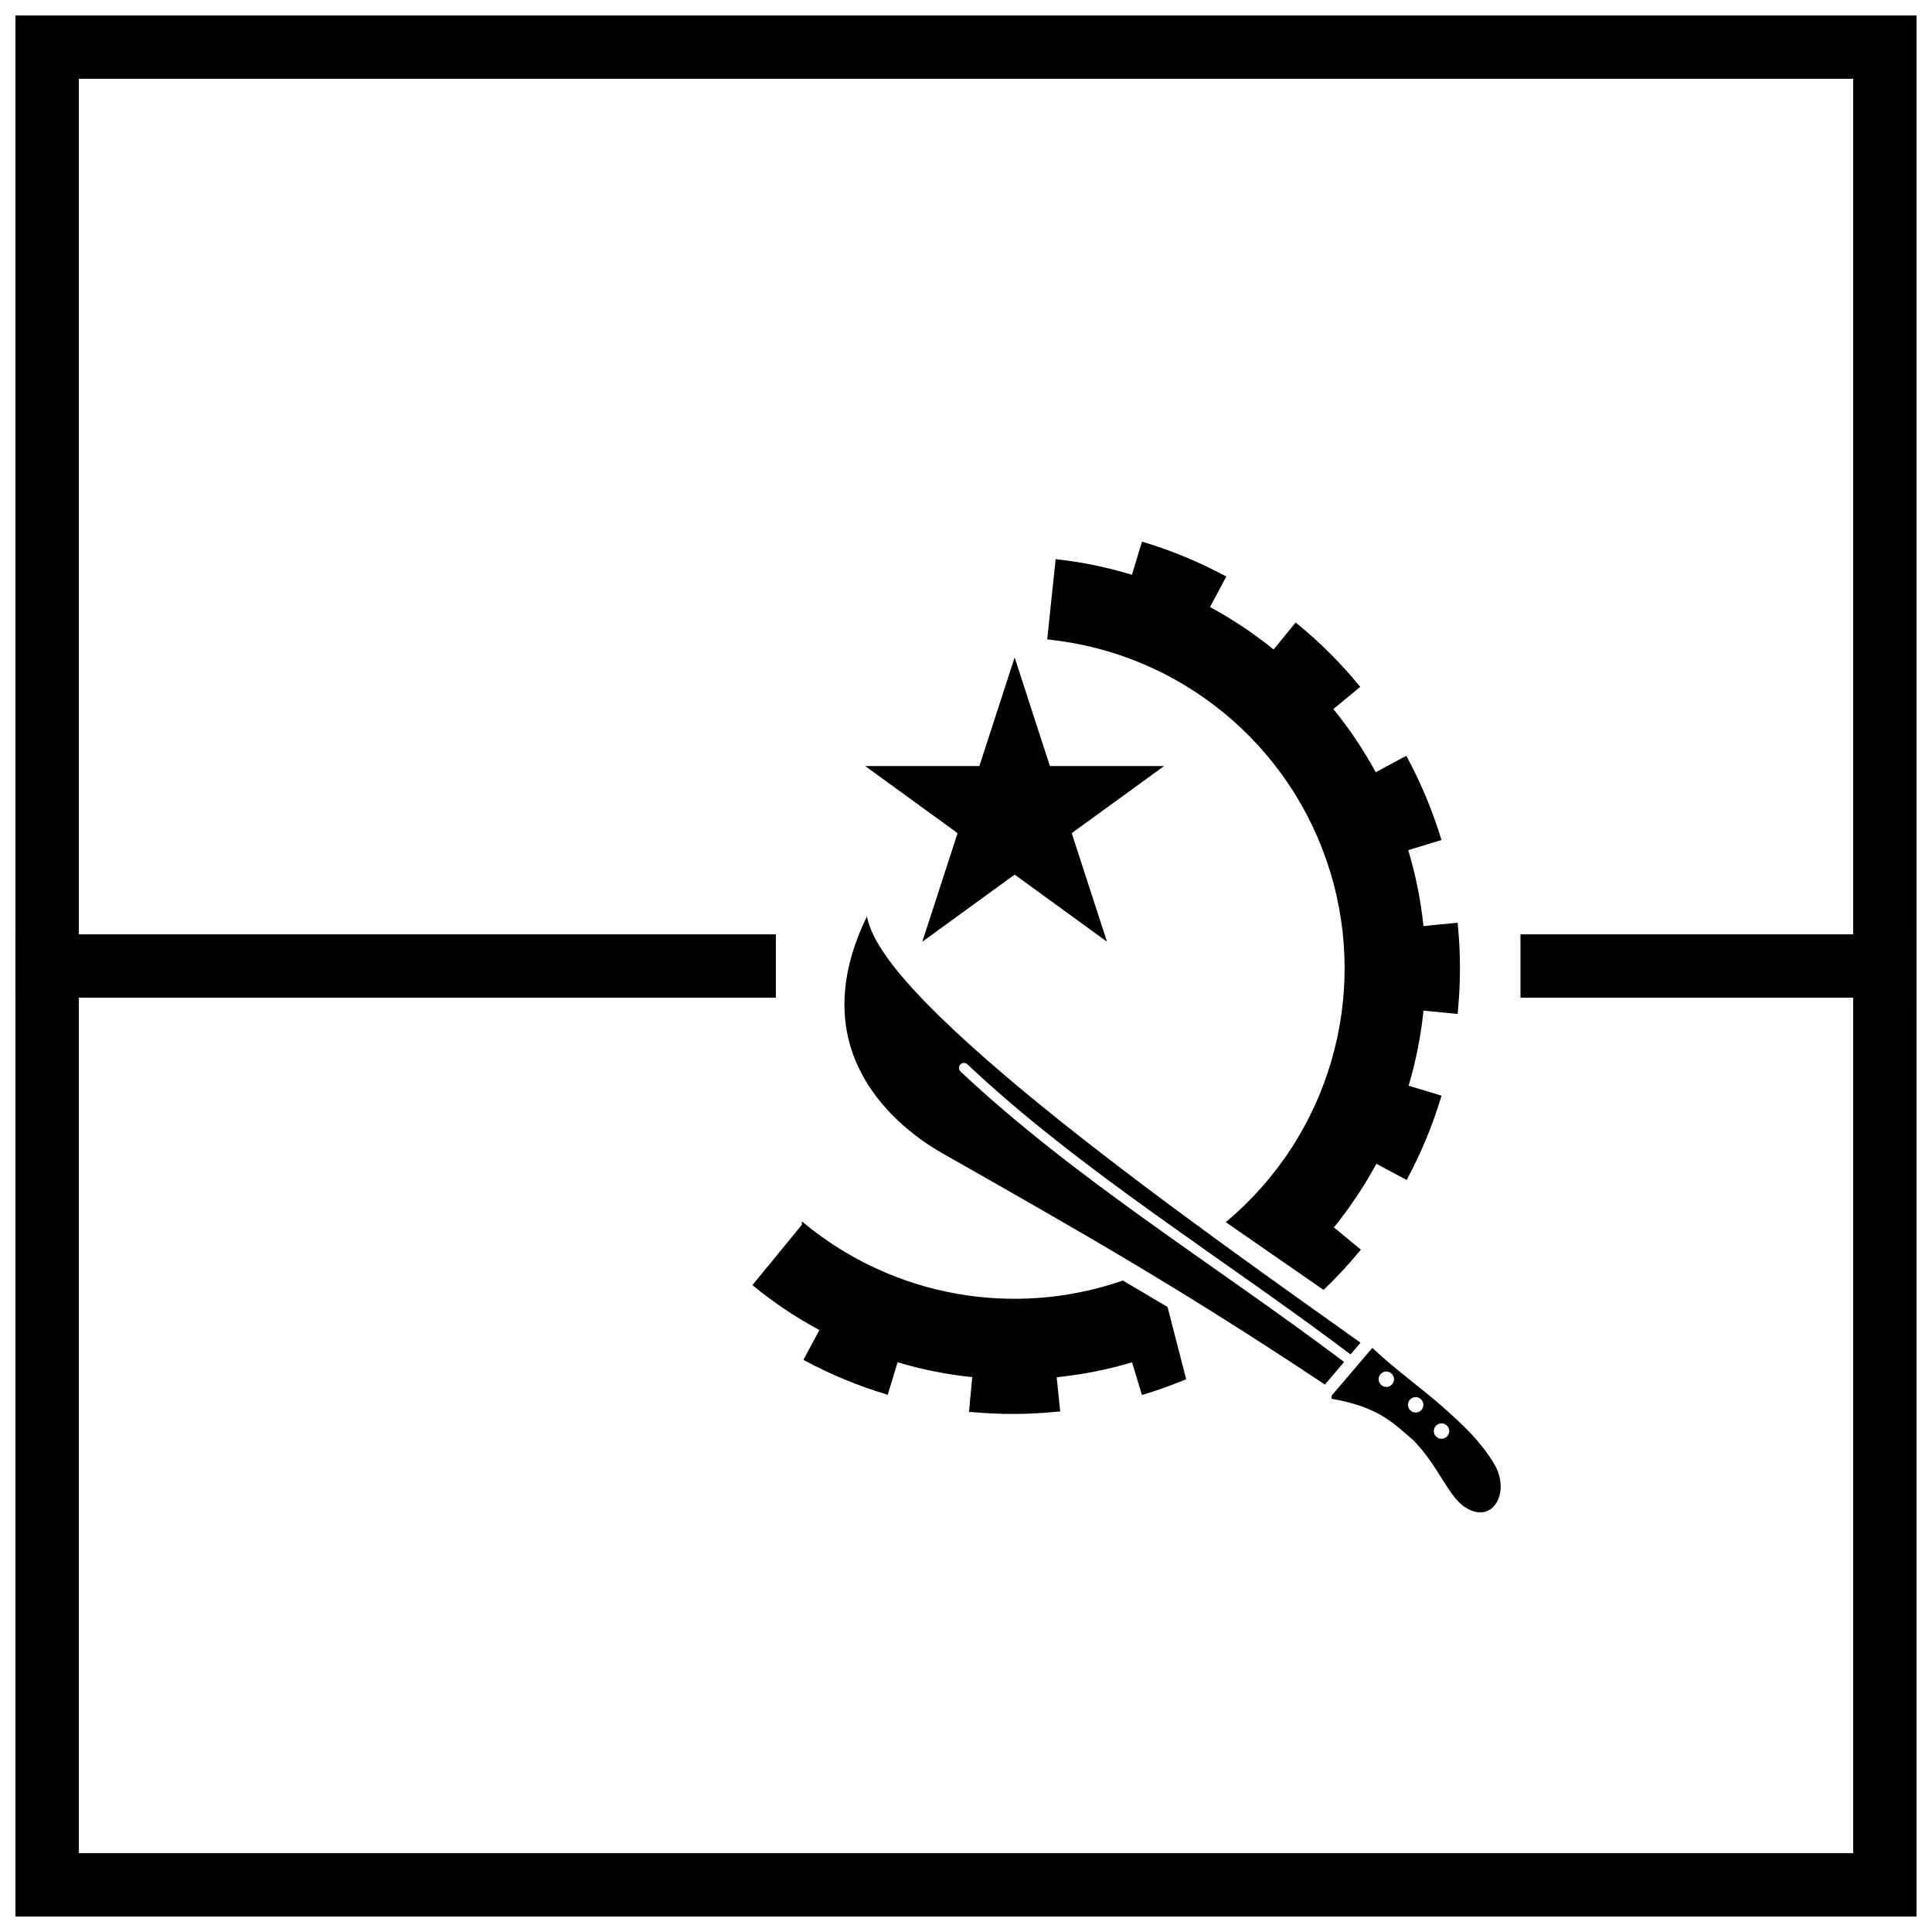
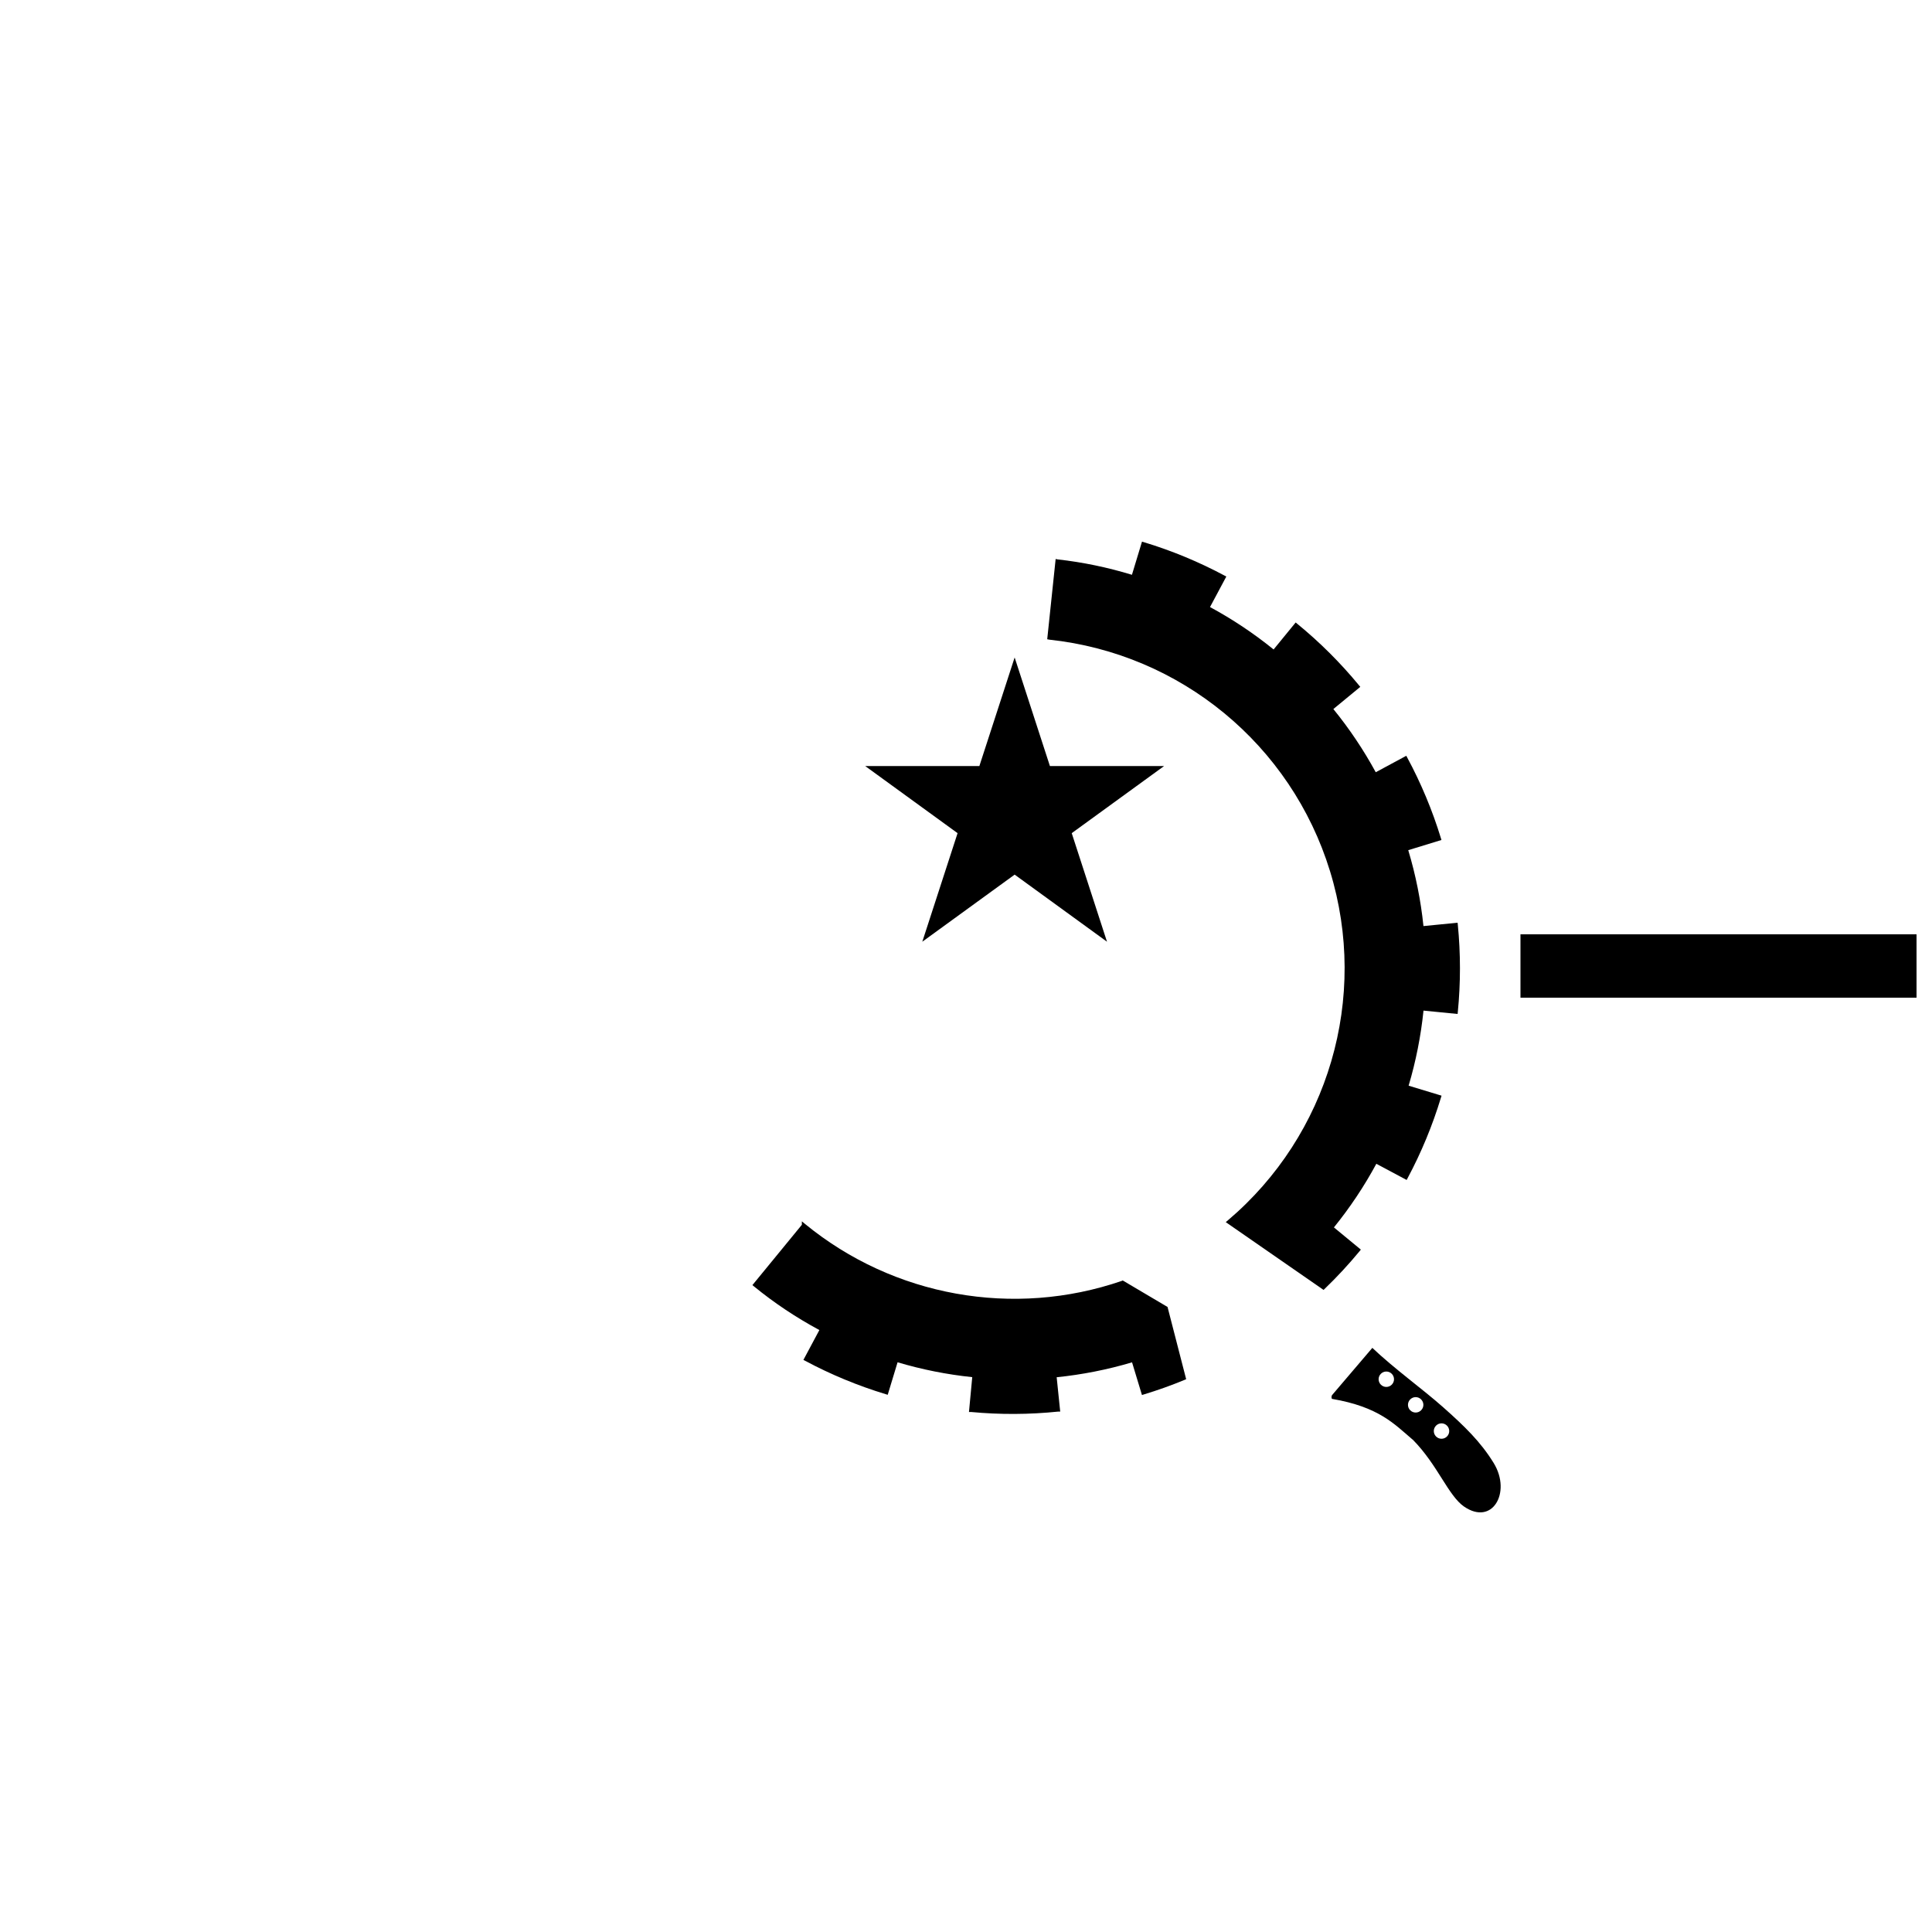
<svg xmlns="http://www.w3.org/2000/svg" width="800px" height="800px" version="1.1" viewBox="144 144 512 512">
  <defs>
    <clipPath id="c">
      <path d="m546 391h105.9v18h-105.9z" />
    </clipPath>
    <clipPath id="b">
-       <path d="m148.09 148.09h503.81v503.81h-503.81z" />
-     </clipPath>
+       </clipPath>
    <clipPath id="a">
      <path d="m148.09 391h201.91v18h-201.91z" />
    </clipPath>
  </defs>
  <path d="m446.64 287.54-0.152 0.504-2.512 8.281c-6.426-1.957-13.016-3.336-19.695-4.078l-0.523-0.105-2.234 21.266 0.52 0.105c34.852 3.719 64.129 27.855 74.426 61.359s-0.363 69.914-27.109 92.566l-0.523 0.441 25.918 17.961 0.309-0.293c3.266-3.144 6.356-6.473 9.242-9.977l0.332-0.41-7.137-5.883c4.262-5.262 8.027-10.906 11.242-16.863l8.031 4.289 0.246-0.461c3.641-6.816 6.606-13.977 8.848-21.375l0.152-0.504-8.723-2.644c1.93-6.496 3.25-13.156 3.945-19.898l9.039 0.891 0.051-0.523c0.758-7.691 0.758-15.445 0-23.137l-0.051-0.523-9.051 0.891c-0.707-6.82-2.055-13.551-4.031-20.117l8.797-2.699-0.152-0.504c-2.266-7.391-5.254-14.539-8.918-21.348l-0.246-0.461-8.094 4.359c-3.223-5.918-6.981-11.523-11.234-16.746l7.137-5.879-0.332-0.398c-4.914-5.965-10.402-11.438-16.387-16.328l-0.406-0.336-5.848 7.152c-5.258-4.262-10.895-8.023-16.852-11.238l4.32-8.086-0.461-0.25c-6.816-3.644-13.977-6.609-21.375-8.852l-0.504-0.148z" />
  <path d="m356.5 467.66v0.922l-13.102 15.984 0.406 0.336c5.391 4.41 11.207 8.273 17.336 11.574l-4.227 7.91 0.461 0.242c6.816 3.644 13.977 6.609 21.375 8.852l0.504 0.156 2.613-8.617c6.461 1.922 13.086 3.242 19.789 3.938l-0.867 9.234h0.523c7.695 0.723 15.445 0.691 23.133-0.105h0.523l-0.938-9.102c6.769-0.691 13.453-2.012 19.977-3.949l2.625 8.66 0.504-0.156c3.66-1.109 7.262-2.394 10.789-3.856l0.422-0.18-4.934-19.145-11.871-7.019-0.23 0.105c-28.707 9.863-60.473 4.16-83.957-15.074l-0.855-0.703z" />
  <path d="m412.89 318.24-9.348 28.773h-30.25l1.285 0.934 23.191 16.848-9.348 28.77 24.473-17.781 24.473 17.781-9.348-28.77 24.473-17.781h-30.25l-9.348-28.773z" />
  <path d="m507.65 501.24-10.641 12.48c-0.082 0.105-0.168 0.418-0.129 0.691 0.02 0.137 0.066 0.25 0.102 0.305 0.035 0.105 0.035 0 0.012 0 12.426 2.129 16.473 6.633 21.344 10.777h0.031c3.359 3.398 5.715 7.137 7.762 10.375 2.047 3.238 3.801 5.957 5.82 7.359 1.918 1.328 3.637 1.723 5.062 1.512 1.43-0.211 2.602-1.027 3.434-2.285 1.66-2.504 1.852-6.746-0.621-10.766-3.461-5.625-7.738-9.75-13.375-14.754-5.488-4.867-13.023-10.262-18.805-15.77zm3.738 6.227c1.121 0 2.039 0.922 2.043 2.043 0 1.121-0.918 2.043-2.043 2.043-1.121 0-2.043-0.922-2.043-2.043 0-1.121 0.922-2.043 2.043-2.043zm7.781 6.785c1.121 0 2.043 0.922 2.043 2.047 0 1.121-0.922 2.039-2.043 2.039s-2.043-0.914-2.043-2.039 0.922-2.047 2.043-2.047zm6.848 6.949c1.121 0 2.043 0.922 2.043 2.043 0 1.125-0.922 2.043-2.043 2.043-1.121 0-2.043-0.922-2.043-2.043s0.922-2.043 2.043-2.043z" />
-   <path d="m373.75 386.85c1.082 5.957 6.676 13.633 15.332 22.57 9.379 9.684 22.156 20.684 36.105 31.82 27.723 22.133 59.973 44.742 79.363 58.594l-2.641 3.102c-33.875-25.57-71.637-48.691-101.55-76.883l0.004 0.008c-0.254-0.25-0.598-0.379-0.953-0.367-0.566 0-1.02 0.387-1.188 0.852-0.172 0.461-0.074 1.039 0.344 1.426 30.156 28.418 67.941 51.547 101.64 76.973l-5.09 5.981c-38.984-25.906-63.926-40.004-101.37-61.293-7.32-4.16-16.66-11.484-21.91-22.086-5.113-10.324-6.324-23.793 1.914-40.688z" />
  <g clip-path="url(#c)">
    <path d="m546.94 391.6v16.793h104.96v-16.793z" fill-rule="evenodd" />
  </g>
  <g clip-path="url(#b)">
-     <path d="m148.09 148.09h503.81v503.81h-503.81v-503.81zm16.793 16.793v470.22h470.22v-470.22z" />
+     <path d="m148.09 148.09h503.81v503.81v-503.81zm16.793 16.793v470.22h470.22v-470.22z" />
  </g>
  <g clip-path="url(#a)">
-     <path d="m148.09 391.6v16.793h201.52v-16.793z" fill-rule="evenodd" />
-   </g>
+     </g>
</svg>